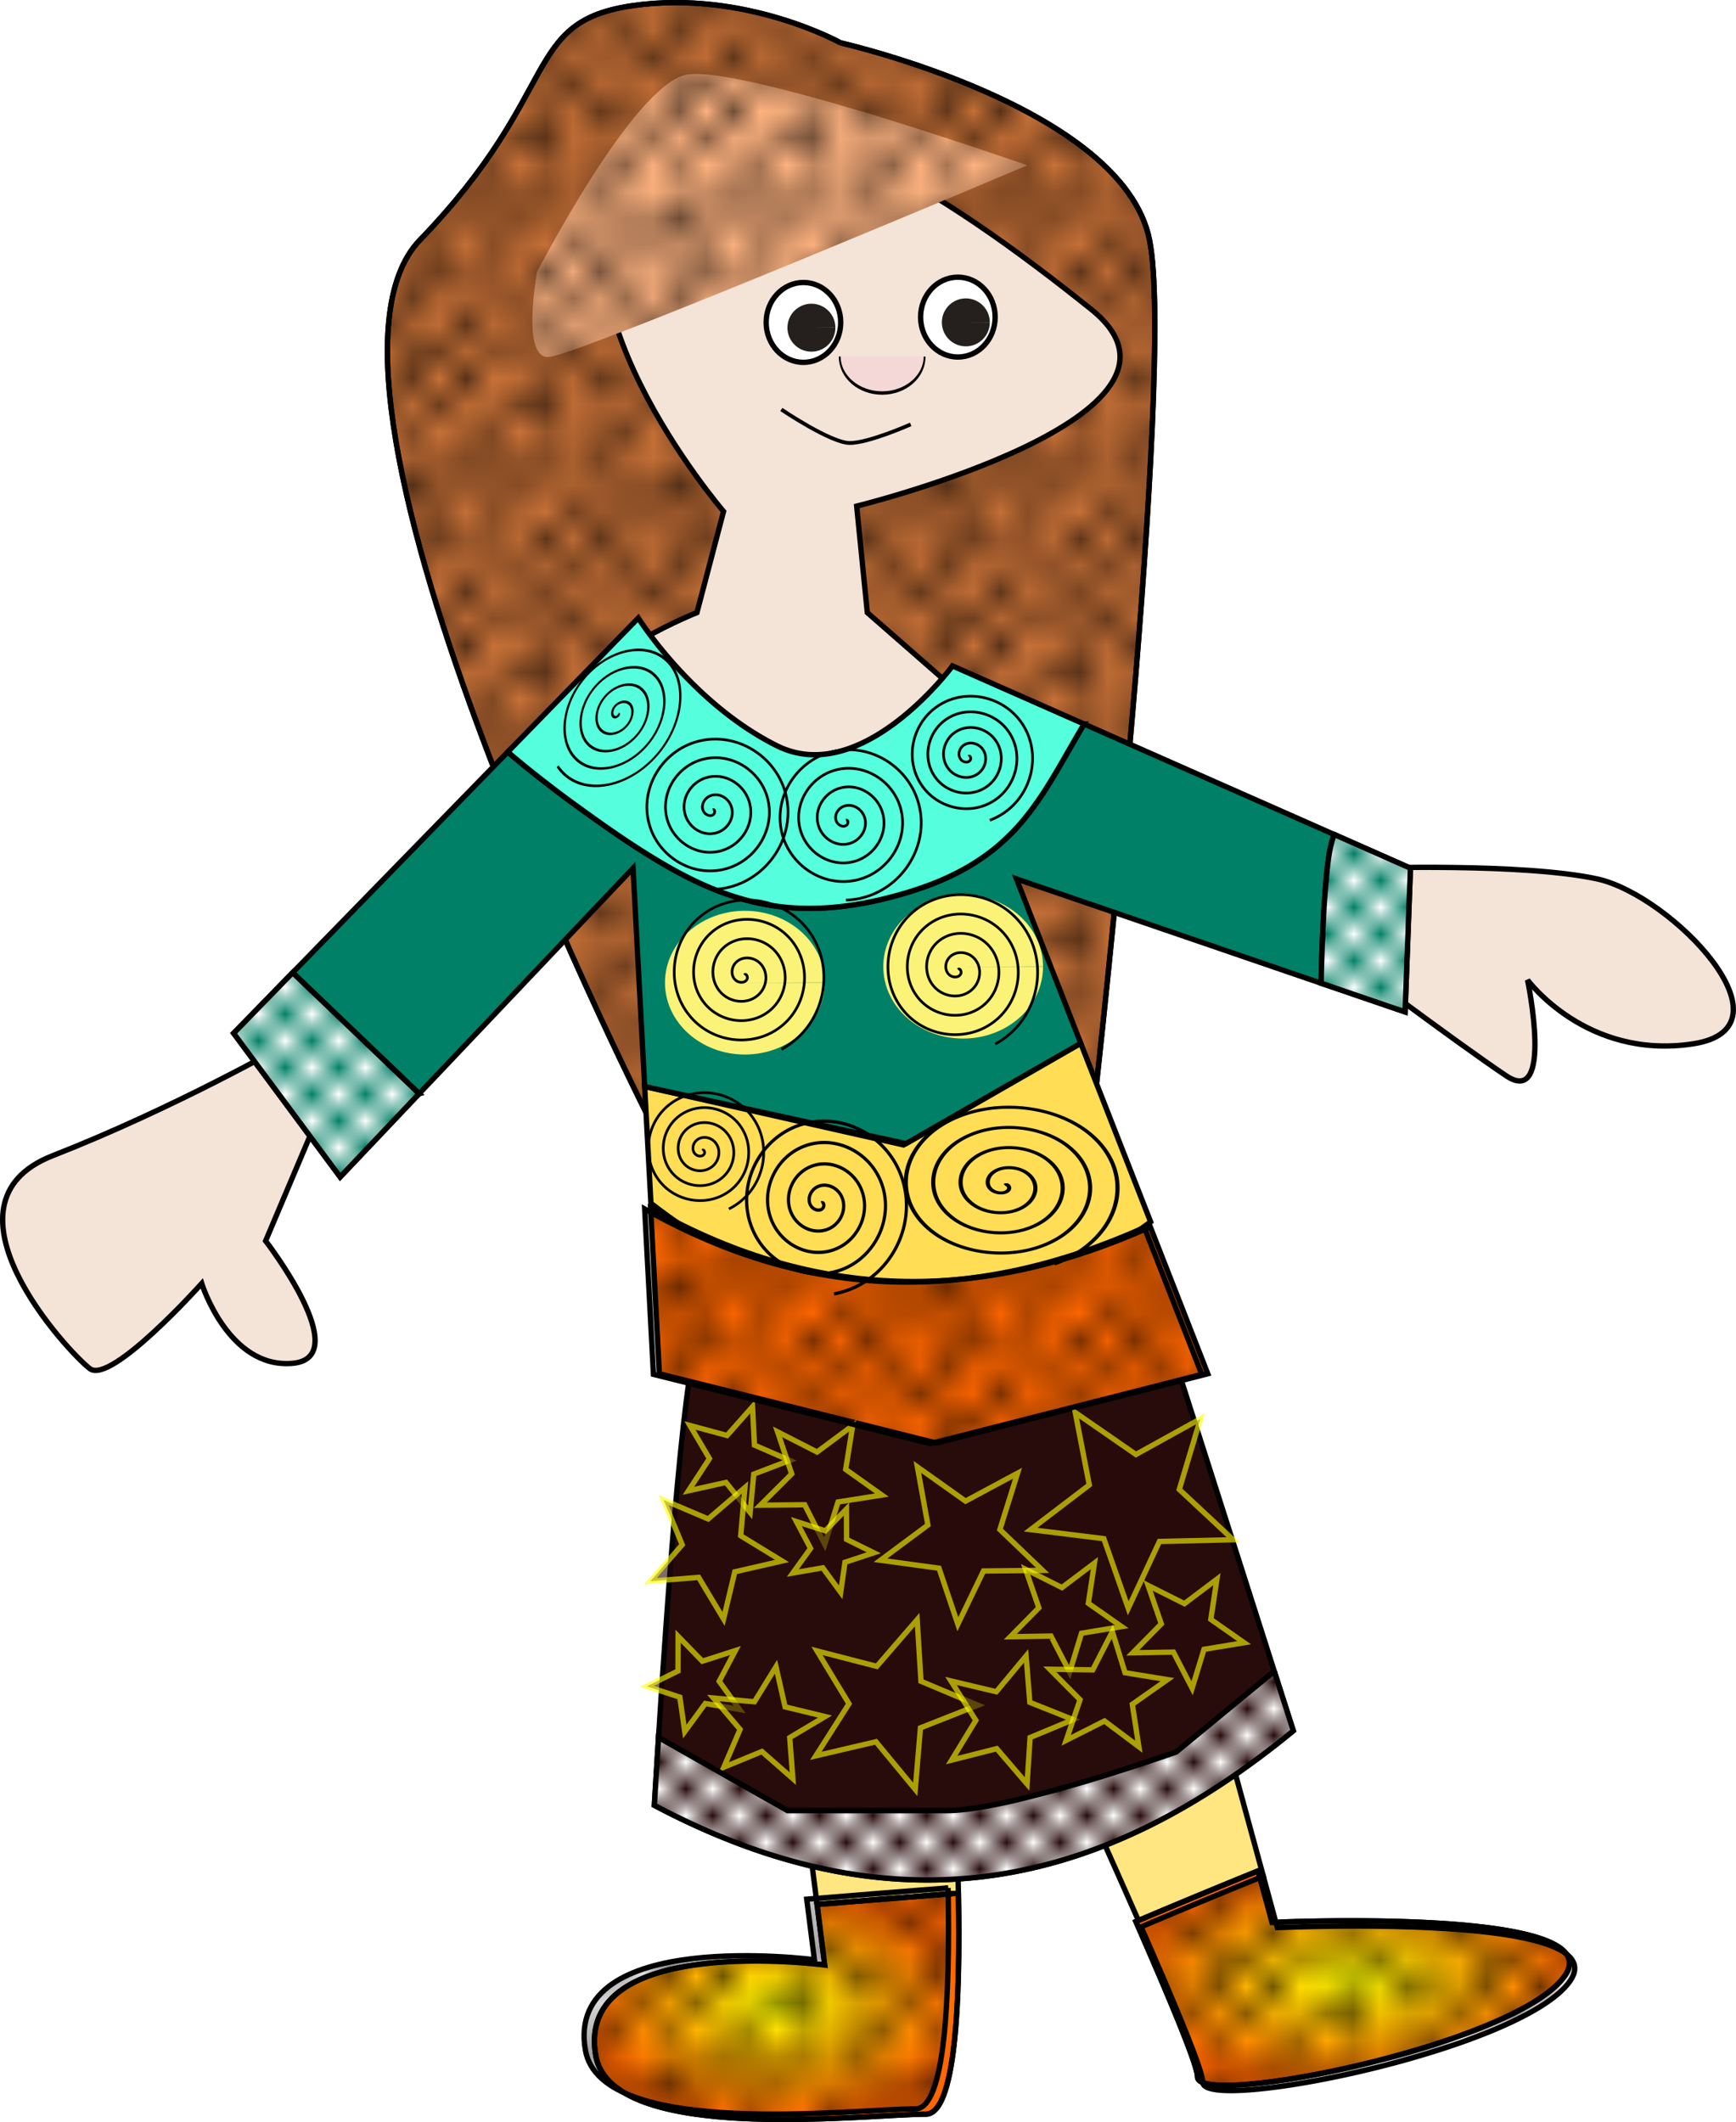
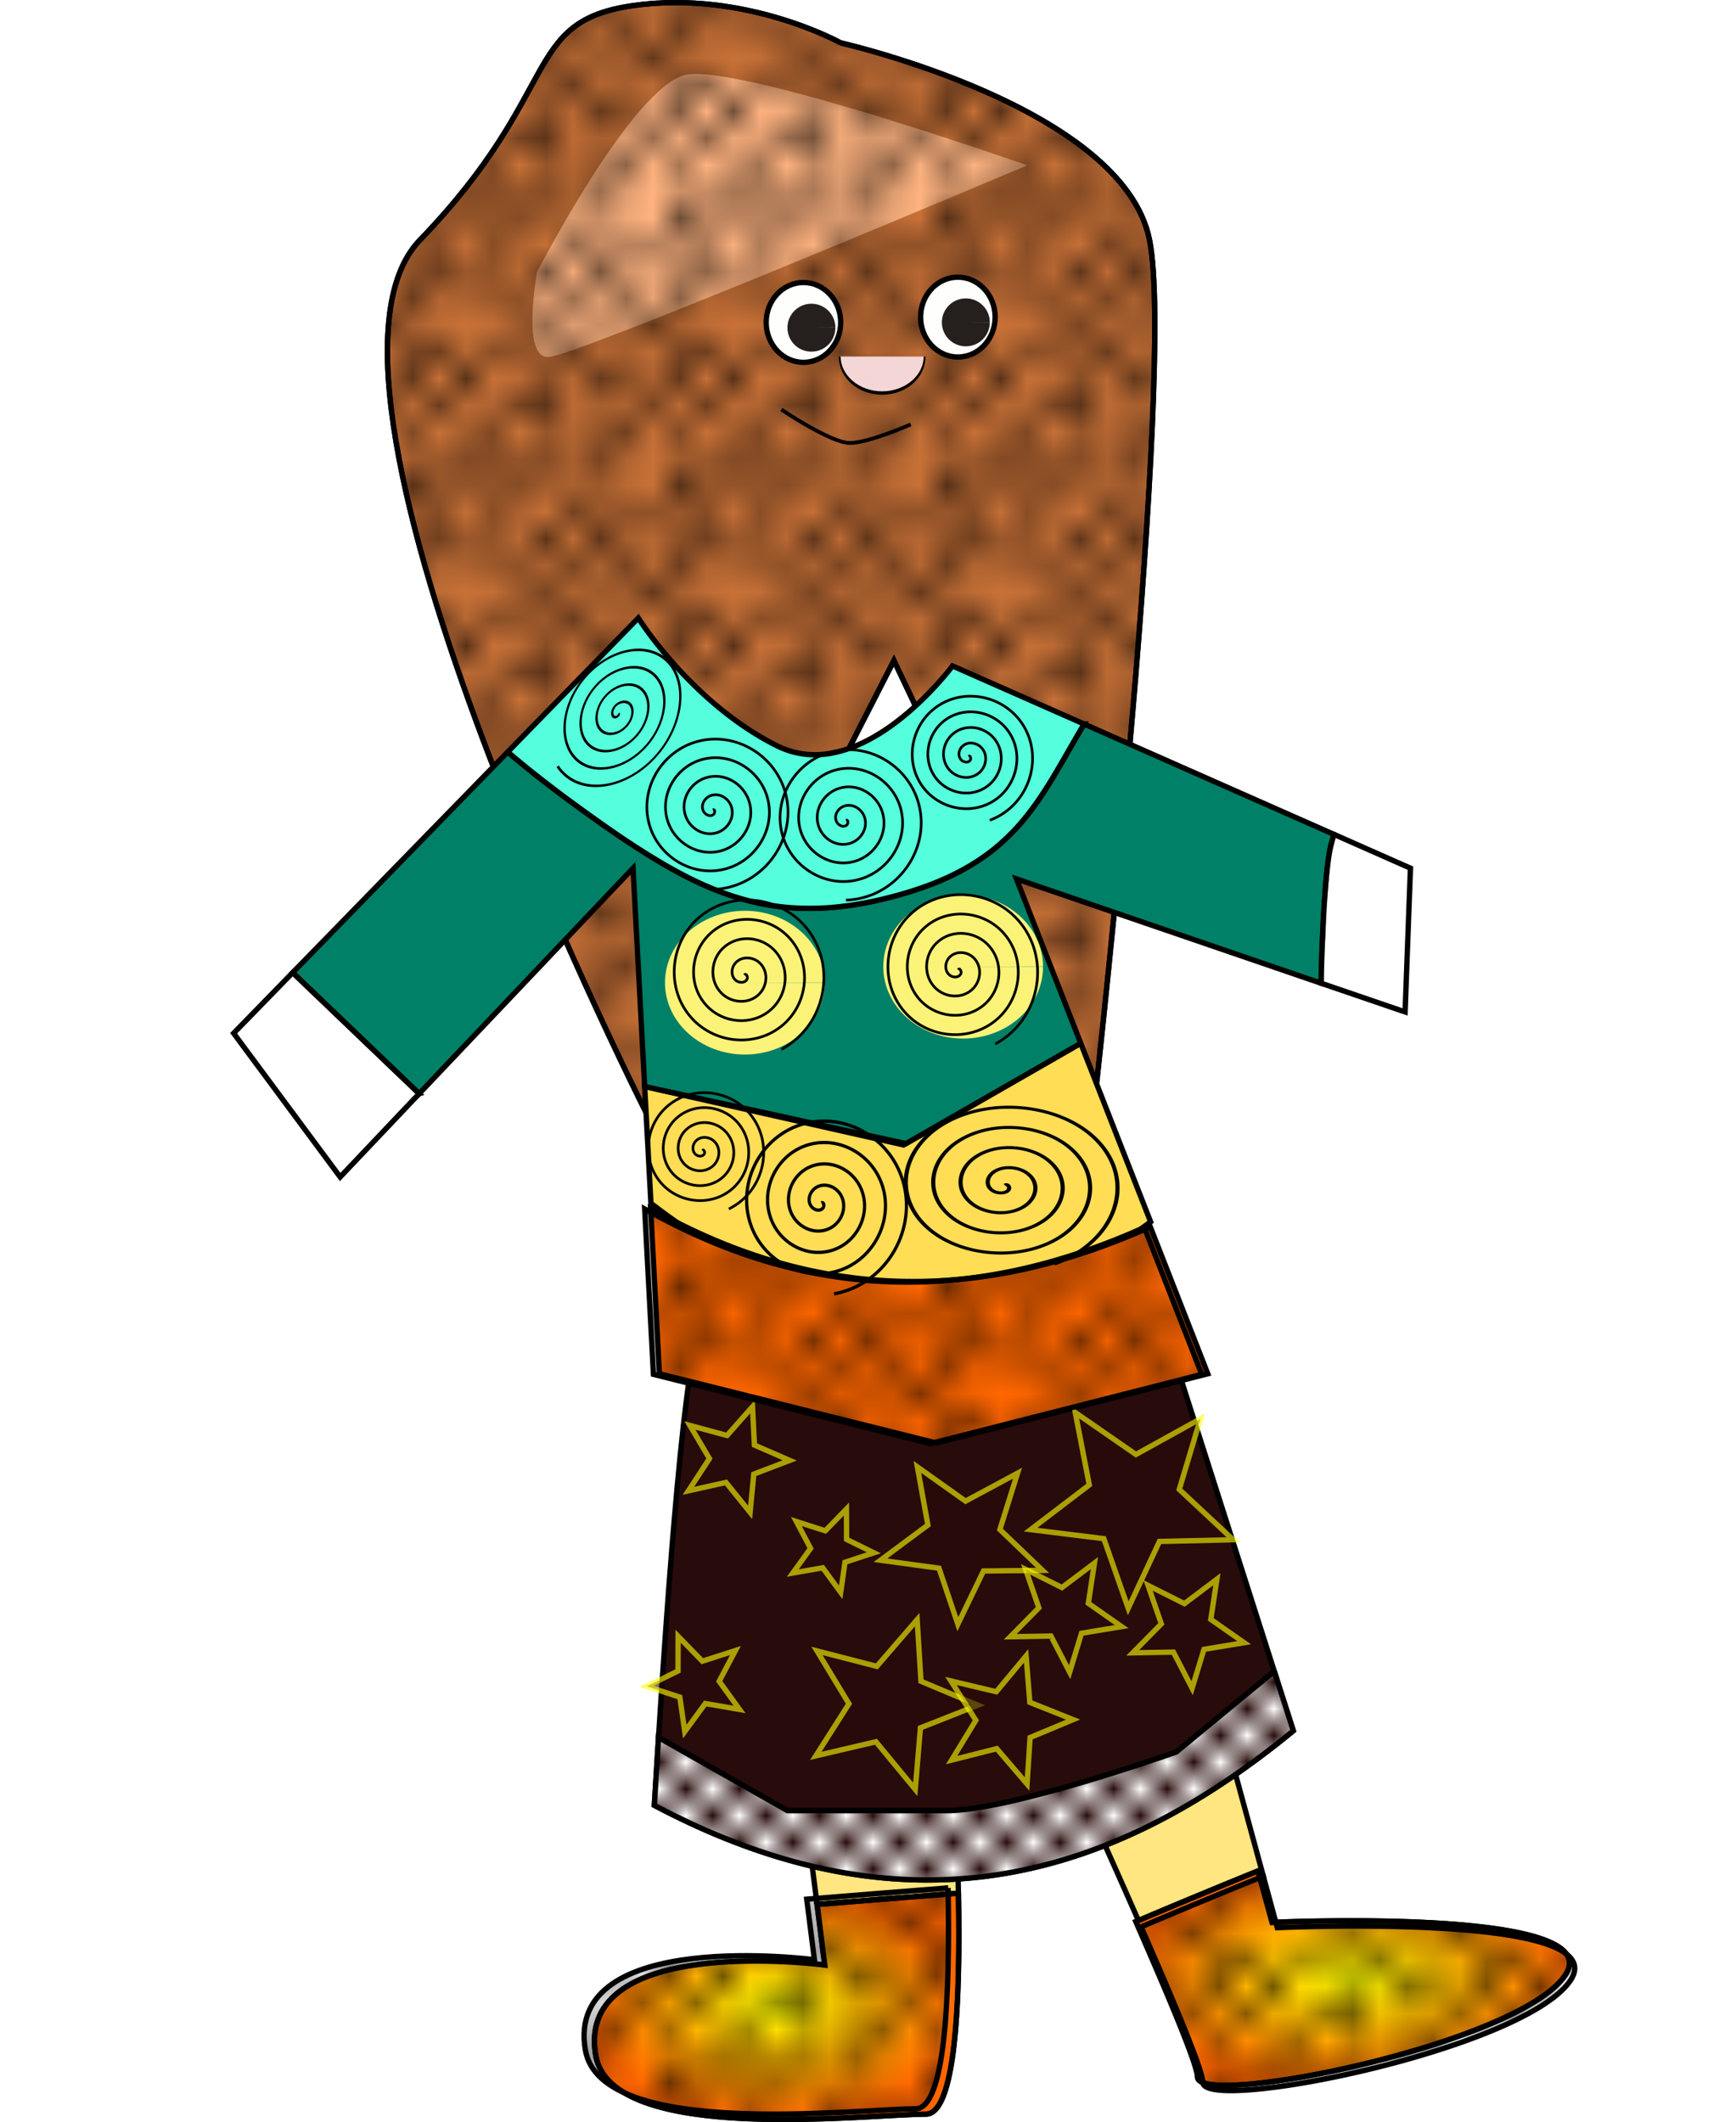
<svg xmlns="http://www.w3.org/2000/svg" xmlns:xlink="http://www.w3.org/1999/xlink" viewBox="0 0 649.77 794.33">
  <defs>
    <pattern id="b" height="2" width="2" patternUnits="userSpaceOnUse" patternTransform="scale(10)">
      <path fill="#fff" d="M0 0h1v1H0zM1 1h1v1H1z" />
    </pattern>
    <pattern id="c" xlink:href="#a" patternTransform="matrix(10 0 0 10 17.664 2.133)" />
    <pattern id="i" xlink:href="#a" patternTransform="matrix(10 0 0 10 17.664 2.133)" />
    <pattern id="j" xlink:href="#b" patternTransform="matrix(10 0 0 10 20 0)" />
    <pattern id="k" xlink:href="#b" patternTransform="matrix(10 0 0 10 20 0)" />
    <pattern id="l" xlink:href="#b" patternTransform="matrix(10 0 0 10 20 0)" />
    <pattern id="d" xlink:href="#a" patternTransform="matrix(10 0 0 10 17.664 2.133)" />
    <pattern id="h" xlink:href="#a" patternTransform="matrix(10 0 0 10 19.636 4.105)" />
    <pattern id="f" xlink:href="#a" patternTransform="matrix(10 0 0 10 13.797 .14)" />
    <pattern id="a" height="10" width="10" patternUnits="userSpaceOnUse" patternTransform="matrix(10 0 0 10 -2.336 2.133)">
      <circle cx="2.567" cy=".81" r=".45" />
-       <circle cx="3.048" cy="2.33" r=".45" />
      <circle cx="4.418" cy="2.415" r=".45" />
      <circle cx="1.844" cy="3.029" r=".45" />
      <circle cx="6.08" cy="1.363" r=".45" />
      <circle cx="5.819" cy="4.413" r=".45" />
      <circle cx="4.305" cy="4.048" r=".45" />
      <circle cx="5.541" cy="3.045" r=".45" />
      <circle cx="4.785" cy="5.527" r=".45" />
      <circle cx="2.667" cy="5.184" r=".45" />
      <circle cx="7.965" cy="1.448" r=".45" />
      <circle cx="7.047" cy="5.049" r=".45" />
      <circle cx="4.34" cy=".895" r=".45" />
      <circle cx="7.125" cy=".34" r=".45" />
      <circle cx="9.553" cy="1.049" r=".45" />
      <circle cx="7.006" cy="2.689" r=".45" />
      <circle cx="8.909" cy="2.689" r=".45" />
      <circle cx="9.315" cy="4.407" r=".45" />
      <circle cx="7.82" cy="3.87" r=".45" />
      <circle cx="8.27" cy="5.948" r=".45" />
      <circle cx="7.973" cy="7.428" r=".45" />
      <circle cx="9.342" cy="8.072" r=".45" />
      <circle cx="8.206" cy="9.315" r=".45" />
      <circle cx="9.682" cy="9.475" r=".45" />
      <circle cx="9.688" cy="6.186" r=".45" />
      <circle cx="3.379" cy="6.296" r=".45" />
      <circle cx="2.871" cy="8.204" r=".45" />
      <circle cx="4.59" cy="8.719" r=".45" />
      <circle cx="3.181" cy="9.671" r=".45" />
      <circle cx="5.734" cy="7.315" r=".45" />
-       <circle cx="6.707" cy="6.513" r=".45" />
      <circle cx="5.73" cy="9.67" r=".45" />
      <circle cx="6.535" cy="8.373" r=".45" />
      <circle cx="4.37" cy="7.154" r=".45" />
      <circle cx=".622" cy="7.25" r=".45" />
      <circle cx=".831" cy="5.679" r=".45" />
      <circle cx="1.257" cy="8.519" r=".45" />
      <circle cx="1.989" cy="6.877" r=".45" />
      <circle cx=".374" cy="3.181" r=".45" />
      <circle cx="1.166" cy="1.664" r=".45" />
      <circle cx="1.151" cy=".093" r=".45" />
      <circle cx="1.151" cy="10.093" r=".45" />
      <circle cx="1.302" cy="4.451" r=".45" />
      <circle cx="3.047" cy="3.763" r=".45" />
    </pattern>
    <radialGradient id="e" gradientUnits="userSpaceOnUse" cy="896.42" cx="278.96" gradientTransform="matrix(1 0 0 .626 20 335.1)" r="69.199">
      <stop offset="0" stop-color="#ff0" />
      <stop offset="1" stop-color="#ff0" stop-opacity="0" />
    </radialGradient>
    <radialGradient id="g" gradientUnits="userSpaceOnUse" cy="885.86" cx="494.56" gradientTransform="matrix(1 0 0 .501 20.028 442.32)" r="82.146">
      <stop offset="0" stop-color="#ff0" />
      <stop offset="1" stop-color="#ff0" stop-opacity="0" />
    </radialGradient>
  </defs>
  <path d="M314.66 16.05s105.63 23.916 115.59 73.741c9.78 48.896-19.93 316.89-19.93 316.89l-75.73-159.44-89.68 175.38s-141.5-277.03-87.692-332.83c53.811-55.804 37.867-81.713 79.72-87.692s77.727 13.951 77.727 13.951z" color="#000" stroke="#000" stroke-width="2" fill="#c87137" />
  <path d="M448.2 611.97l-67.75 5.969s26.271 56.669 46.688 103.31a3500.143 3500.143 0 0145.72-18.97L448.2 611.969zM294.73 625.9l11.094 86.969c17.015-1.418 35.05-2.805 52.906-4.219-.785-40.524-4.219-80.75-4.219-80.75l-59.78-2z" color="#000" stroke="#000" stroke-width="2" fill="#ffe680" />
  <path d="M476.95 625.56l-36.72 30.25s-3.865 1.351-10.03 3.406c-6.167 2.055-14.627 4.822-23.845 7.563a555.343 555.343 0 01-14.219 4c-4.788 1.284-9.547 2.503-14.125 3.53s-8.96 1.87-12.938 2.47c-3.978.6-7.573.937-10.562.937h-59.78l-48.25-27.375c-.903 14.36-1.563 25.406-1.563 25.406 94.559 50.057 171.09 28.005 239.16-27.906l-7.13-22.28z" color="#000" stroke="#000" stroke-width="2" fill="#280b0b" />
  <path d="M262.85 498.37c-6.145 0-13.339 103.66-16.375 151.97l48.25 27.375h59.781c2.99 0 6.585-.338 10.562-.938 3.978-.599 8.36-1.44 12.938-2.468 4.578-1.028 9.337-2.247 14.125-3.532 4.788-1.284 9.61-2.63 14.22-4 9.217-2.74 17.677-5.507 23.843-7.562 6.17-2.06 10.04-3.41 10.04-3.41l36.72-30.25-38.72-121.22s-167.4-5.969-175.38-5.969z" color="#000" stroke="#000" stroke-width="2" fill="#280b0b" />
  <path d="M322.93 161.49s105.63 23.916 115.59 73.741c9.78 48.896-19.93 316.89-19.93 316.89l-75.73-159.44-89.68 175.38s-141.5-277.03-87.692-332.83c53.811-55.804 37.867-81.713 79.72-87.692s77.727 13.951 77.727 13.951z" color="#000" stroke="#000" stroke-width="2" fill="url(#c)" transform="translate(-8.27 -145.44)" />
-   <path d="M356.52 257.21l-31.888-27.902-3.986-39.86s137.52-33.881 87.692-73.741c-49.825-39.86-133.53-99.65-171.4-53.811-37.867 45.839 33.881 129.54 33.881 129.54l-9.965 37.867s-39.86 15.944-35.874 27.902 41.853 59.79 73.741 59.79 57.797-59.79 57.797-59.79zM121.34 412.66l-21.923 51.818s33.881 43.846 9.965 45.839-33.88-29.895-33.88-29.895-33.882 37.867-41.854 31.888c-7.97-5.98-59.788-61.78-13.949-79.72s87.688-41.85 87.688-41.85l19.93 29.895zM511.97 324.97s57.797-1.993 85.7 3.986 75.733 55.804 35.873 61.783-61.783-23.916-61.783-23.916 9.965 47.832-7.972 35.874-65.769-47.832-65.769-47.832z" color="#000" stroke="#000" stroke-width="2" fill="#f4e3d7" />
  <path d="M358.73 708.65c-17.857 1.414-35.89 2.801-52.906 4.219l2.875 22.656s-93.759-12.34-85.719 33.875c5.855 33.653 101.64 21.938 123.56 21.938 11.05 0 12.985-41.504 12.188-82.688zM470.86 700.29a3493.201 3493.201 0 00-45.719 18.969c12.343 28.199 23.062 53.619 23.062 58.125 0 11.958 119.56-11.966 137.5-37.875 17.937-25.909-109.59-19.938-109.59-19.938l-5.25-19.281z" color="#000" stroke="#000" stroke-width="2" fill="#f60" />
  <path d="M404.51 390.5l-66.33 38.055-96.889-21.867 2.344 43.719c71.076 54.707 131.87 47.703 187.03 6.938z" color="#000" stroke="#000" stroke-width="2" fill="#fd5" />
  <path d="M430.56 459.25c-59.916 26.819-121.81 29.923-187.03-6.937l3.281 61.906 103.62 25.909 101.63-25.91z" color="#000" stroke="#000" stroke-width="2" fill="#f60" />
-   <path d="M156.89 409.37l-47.35-45.31-22.09 22.69 39.87 53.81 29.562-31.188zM499.29 312.31c-.458 1.559-.932 3.117-1.281 4.688-.498 2.242-.931 5.195-1.313 8.656-.381 3.46-.688 7.437-.968 11.688-.56 8.501-.939 18.157-1.188 27.25-.05 1.832-.022 1.665-.062 3.437l31.438 10.75 2-53.812-28.625-12.656z" color="#000" stroke="#000" stroke-width="2" fill="#008066" />
  <path d="M405.76 271c-2.33 3.962-4.561 7.822-6.687 11.531-2.258 3.94-4.442 7.712-6.72 11.344-2.276 3.632-4.633 7.105-7.187 10.406-1.276 1.65-2.606 3.28-4 4.844s-2.862 3.058-4.406 4.531-3.15 2.9-4.875 4.281-3.561 2.716-5.5 4-4.003 2.533-6.187 3.719-4.476 2.322-6.938 3.406a112.275 112.275 0 01-7.844 3.094c-2.772.98-5.73 1.91-8.843 2.781-3.114.872-6.142 1.64-9.094 2.281a131.928 131.928 0 01-8.625 1.563 113.52 113.52 0 01-8.219.937 101.4 101.4 0 01-7.906.282 93.44 93.44 0 01-7.594-.313 89.903 89.903 0 01-7.344-.937c-2.419-.407-4.82-.904-7.187-1.5s-4.696-1.284-7.031-2.063c-4.672-1.557-9.318-3.473-13.97-5.719-4.651-2.246-9.313-4.838-14.093-7.718-4.78-2.88-9.663-6.04-14.72-9.5-5.056-3.46-10.3-7.202-15.78-11.188a459.911 459.911 0 01-15.312-11.656c-3.476-2.757-6.571-5.339-9.657-7.938l-80.5 82.594 47.344 45.312 80.062-84.406 4.344 81.72 97.812 21.374L404.51 390.5l-24.062-61.53 114.03 39.061c.04-1.772.012-1.605.063-3.437.249-9.093.627-18.75 1.187-27.25.28-4.251.587-8.227.969-11.688.381-3.46.814-6.415 1.312-8.657.35-1.57.824-3.129 1.282-4.687L405.759 271z" color="#000" stroke="#000" stroke-width="2" fill="#008066" />
  <path d="M190.04 281.47c3.086 2.6 6.18 5.18 9.656 7.938 4.742 3.76 9.832 7.67 15.312 11.656 5.481 3.986 10.725 7.727 15.781 11.188 5.057 3.46 9.94 6.619 14.72 9.5 4.78 2.88 9.442 5.472 14.093 7.718 4.652 2.246 9.298 4.162 13.97 5.72a97.19 97.19 0 007.03 2.062 91.862 91.862 0 007.188 1.5c2.42.406 4.855.726 7.344.937 2.489.21 5.017.305 7.594.313 2.577.008 5.223-.08 7.906-.282 2.683-.202 5.41-.519 8.219-.937s5.673-.92 8.625-1.563 5.98-1.409 9.094-2.28a139.631 139.631 0 008.843-2.782 112.28 112.28 0 007.844-3.094 93.202 93.202 0 006.938-3.406c2.184-1.186 4.249-2.434 6.187-3.719s3.775-2.62 5.5-4 3.332-2.808 4.875-4.281 3.012-2.968 4.406-4.531a90.229 90.229 0 004-4.844c2.554-3.301 4.91-6.775 7.188-10.406 2.277-3.632 4.46-7.405 6.719-11.344 2.126-3.71 4.357-7.57 6.687-11.531l-49.25-21.75s-33.862 45.819-65.75 29.875c-31.9-15.94-51.85-47.81-51.85-47.81l-48.875 50.156z" color="#000" stroke="#000" stroke-width="2" fill="#5fd" />
  <path d="M384.42 61.89S276.8 24.023 256.87 28.009s-55.804 73.741-55.804 73.741-5.979 31.888 3.986 31.888 179.37-71.748 179.37-71.748z" color="#000" fill="#ffb380" />
  <path d="M340.87 158.85s-15.665 6.969-22.785 6.969c-7.12 0-25.633-12.544-25.633-12.544" color="#000" stroke="#000" stroke-width="1.414" fill="none" />
  <path d="M296.96 444.5c1.026-.224.808 1.272.372 1.704-1.18 1.172-3.072.269-3.78-.96-1.268-2.198.144-4.888 2.292-5.857 3.153-1.423 6.733.555 7.934 3.625 1.6 4.092-.964 8.59-4.958 10.01-5.027 1.787-10.452-1.37-12.086-6.29-1.979-5.96 1.776-12.318 7.622-14.162 6.89-2.173 14.186 2.181 16.24 8.955 2.37 7.82-2.587 16.055-10.289 18.315-8.75 2.568-17.925-2.991-20.39-11.62-2.768-9.68 3.396-19.795 12.951-22.468 10.61-2.967 21.666 3.8 24.544 14.285 3.167 11.54-4.205 23.538-15.617 26.62-12.468 3.368-25.41-4.61-28.696-16.95-3.568-13.397 5.014-27.282 18.282-30.773 14.325-3.769 29.154 5.418 32.85 19.615 3.97 15.254-5.823 31.027-20.948 34.925-2.066.533-4.19.841-6.322.92" transform="matrix(.403 .662 -.762 .661 450.52 -223.322)" stroke="#000" fill="none" />
  <path d="M266.788 303.06c1.026-.224.808 1.272.372 1.704-1.18 1.172-3.072.269-3.78-.96-1.268-2.198.144-4.888 2.292-5.857 3.153-1.423 6.733.555 7.934 3.625 1.6 4.092-.963 8.59-4.958 10.01-5.027 1.787-10.452-1.37-12.086-6.29-1.979-5.96 1.776-12.318 7.623-14.162 6.89-2.173 14.186 2.181 16.239 8.955 2.37 7.82-2.587 16.055-10.288 18.315-8.75 2.568-17.925-2.991-20.391-11.62-2.767-9.68 3.396-19.795 12.952-22.468 10.609-2.967 21.666 3.8 24.544 14.285 3.166 11.54-4.206 23.538-15.617 26.62-12.468 3.368-25.41-4.61-28.696-16.95-3.568-13.397 5.014-27.282 18.282-30.773 14.325-3.769 29.154 5.418 32.849 19.615 3.97 15.254-5.823 31.027-20.947 34.925-2.067.533-4.19.841-6.323.92" stroke="#000" fill="none" />
  <path d="M316.641 307.032c1.026-.224.808 1.272.372 1.704-1.18 1.172-3.072.269-3.78-.96-1.268-2.198.144-4.888 2.292-5.857 3.153-1.423 6.733.555 7.934 3.625 1.6 4.093-.963 8.59-4.958 10.01-5.027 1.787-10.452-1.37-12.086-6.29-1.979-5.96 1.776-12.318 7.623-14.162 6.89-2.173 14.186 2.181 16.239 8.955 2.37 7.82-2.587 16.055-10.288 18.315-8.75 2.568-17.925-2.991-20.391-11.62-2.767-9.68 3.396-19.795 12.952-22.468 10.609-2.966 21.666 3.8 24.544 14.285 3.166 11.54-4.206 23.538-15.617 26.62-12.468 3.368-25.41-4.61-28.696-16.95-3.568-13.397 5.014-27.282 18.282-30.773 14.325-3.769 29.154 5.419 32.849 19.615 3.97 15.254-5.823 31.027-20.947 34.925-2.067.533-4.19.841-6.323.92M362.496 283.113c.76-.452.985.802.752 1.264-.632 1.253-2.386 1.034-3.28.24-1.6-1.42-1.188-3.949.272-5.297 2.143-1.979 5.534-1.351 7.313.785 2.372 2.847 1.52 7.129-1.297 9.33-3.545 2.77-8.727 1.69-11.346-1.81-3.171-4.24-1.864-10.328 2.322-13.363 4.933-3.576 11.93-2.037 15.379 2.834 3.982 5.625 2.212 13.533-3.346 17.395-6.316 4.388-15.137 2.387-19.412-3.858-4.795-7.006-2.562-16.742 4.37-21.428 7.697-5.203 18.348-2.737 23.445 4.883 5.61 8.386 2.912 19.952-5.396 25.46-9.076 6.02-21.557 3.089-27.477-5.907-6.427-9.766-3.264-23.163 6.42-29.493 10.455-6.835 24.768-3.44 31.51 6.932 7.244 11.145 3.616 26.374-7.444 33.526a25.115 25.115 0 01-4.813 2.423M262.846 430.596c.678-.506 1.016.664.841 1.126-.475 1.253-2.163 1.22-3.093.556-1.662-1.19-1.523-3.633-.27-5.06 1.837-2.094 5.122-1.837 7.026.015 2.537 2.467 2.157 6.62-.3 8.993-3.09 2.985-8.121 2.48-10.96-.585-3.437-3.71-2.803-9.625.87-12.927 4.328-3.89 11.13-3.129 14.893 1.155 4.345 4.945 3.455 12.636-1.44 16.86-5.56 4.8-14.142 3.78-18.827-1.725-5.255-6.176-4.108-15.649 2.01-20.794 6.791-5.712 17.156-4.435 22.76 2.295 6.168 7.406 4.762 18.663-2.58 24.727-8.02 6.625-20.17 5.09-26.694-2.865-7.082-8.635-5.417-21.678 3.15-28.66 9.249-7.54 23.186-5.745 30.628 3.434 7.996 9.863 6.072 24.694-3.72 32.594a23.993 23.993 0 01-4.33 2.782" stroke="#000" fill="none" />
  <path d="M304.93 584.01c.927-.346.923 1.08.574 1.541-.945 1.251-2.831.66-3.656-.392-1.476-1.883-.517-4.581 1.359-5.772 2.752-1.749 6.358-.38 7.888 2.325 2.038 3.606.246 8.146-3.293 10.003-4.454 2.338-9.938.115-12.119-4.26-2.641-5.297.015-11.733 5.226-14.233 6.141-2.947 13.531.144 16.35 6.193 3.255 6.983-.273 15.329-7.16 18.466-7.824 3.564-17.128-.402-20.58-8.127-3.874-8.665.53-18.928 9.093-22.697 9.506-4.183 20.729.659 24.812 10.06 4.494 10.347-.787 22.53-11.027 26.928-11.187 4.806-24.33-.914-29.043-11.994-5.117-12.028 1.042-26.132 12.96-31.159 12.868-5.427 27.933 1.17 33.274 13.927 5.74 13.708-1.298 29.735-14.894 35.39a28.08 28.08 0 01-5.779 1.703" transform="matrix(1.195 0 0 1.222 -56.99 -263.44)" stroke="#000" fill="none" />
  <path d="M360.73 572.05c.8-.604 1.209.78 1.004 1.328-.554 1.488-2.555 1.462-3.66.68-1.978-1.398-1.83-4.294-.356-5.993 2.163-2.494 6.057-2.212 8.325-.031 3.024 2.906 2.602 7.83-.293 10.658-3.641 3.559-9.606 2.993-12.99-.617-4.099-4.374-3.389-11.386.94-15.323 5.103-4.64 13.168-3.784 17.656 1.265 5.182 5.83 4.18 14.95-1.59 19.988-6.557 5.726-16.731 4.578-22.32-1.914-6.27-7.282-4.975-18.514 2.238-24.653 8.009-6.815 20.298-5.373 26.985 2.563 7.36 8.733 5.771 22.082-2.887 29.318-9.458 7.905-23.866 6.169-31.65-3.211-8.45-10.183-6.567-25.65 3.536-33.983 10.908-8.997 27.434-6.966 36.315 3.86 9.543 11.631 7.364 29.218-4.184 38.647a28.426 28.426 0 01-5.112 3.327" transform="matrix(1.548 0 0 1.14 -182.32 -208.514)" stroke="#000" fill="none" />
  <path d="M280.76 566.1l-9.034-11.206-14.052 3.12 7.865-12.054-7.31-12.4 13.895 3.756 9.534-10.784.722 14.376 13.202 5.735-13.449 5.13zM358.51 607.94l-7.05-20.948-21.9-2.982 17.744-13.178-3.931-21.75 18.016 12.803 19.47-10.46-6.61 21.091 15.965 15.285-22.1.232z" opacity=".606" fill-opacity=".992" stroke="#ff0" stroke-width="2" fill="#280b0b" />
  <path d="M422.286 601.99l-9.131-26.054-27.4-3.384 21.957-16.736-5.25-27.105 22.702 15.711 24.156-13.368-7.926 26.446 20.178 18.843-27.601.634zM276.8 639.86l-12.816-2.22-7.678 10.498-1.85-12.874-12.356-4.059 11.673-5.737.041-13.006 9.063 9.33 12.383-3.98-6.071 11.502zM342.57 669.78l-14.71-17.825-22.503 5.268 12.407-19.498-11.964-19.773 22.378 5.775 15.108-17.49 1.424 23.068 21.302 8.964-21.498 8.482z" opacity=".606" fill-opacity=".992" stroke="#ff0" stroke-width="2" fill="#280b0b" />
  <path d="M400.36 625.9l-7.001-13.523-15.226.27 10.698-10.838-4.962-14.397 13.613 6.826 12.159-9.169-2.285 15.056 12.477 8.731-15.025 2.48zM446.2 631.92l-7.001-13.523-15.226.27 10.698-10.838-4.962-14.397 13.613 6.826 12.159-9.169-2.285 15.056 12.477 8.731-15.025 2.48zM384.42 667.77l-11.352-13.239-16.902 4.295 9.083-14.887-9.308-14.748 16.965 4.038 11.15-13.41 1.403 17.383 16.199 6.46-16.1 6.705z" opacity=".606" fill-opacity=".992" stroke="#ff0" stroke-width="2" fill="#280b0b" />
-   <path d="M426.27 653.83l-12.864-9.645-14.353 7.246 5.197-15.215-11.327-11.41 16.076.24 7.353-14.298 4.739 15.364 15.87 2.575-13.147 9.254zM308.7 578.04l-7.521-14.8-16.601.17 11.75-11.727-5.291-15.736 14.784 7.552 13.33-9.895-2.614 16.395 13.53 9.62-16.4 2.58zM270.82 605.98l-9.319-15.556-18.076 1.444 11.915-13.67-6.96-16.745 16.684 7.108 13.775-11.794-1.605 18.063 15.473 9.457-17.675 4.055zM296.76 665.77l-11.588-10.165-14.252 5.87 6.087-14.161-9.988-11.741 15.349 1.412 8.08-13.127 3.4 15.035 14.98 3.628-13.248 7.88z" opacity=".606" fill-opacity=".992" stroke="#ff0" stroke-width="2" fill="#280b0b" />
  <path d="M314.66 596.02l-6.716-9.173-11.201 1.947 6.648-9.223-5.313-10.05 10.826 3.472 7.918-8.159.042 11.37 10.206 5.009-10.799 3.553z" opacity=".606" fill-opacity=".992" stroke="#ff0" stroke-width="2" fill="#280b0b" />
  <path d="M436.6 604.91c-59.916 26.819-121.81 29.923-187.03-6.938l3.281 61.906 103.62 25.91 101.63-25.91z" color="#000" stroke="#000" stroke-width="2" fill="url(#d)" transform="translate(-8.27 -145.44)" />
  <path d="M367 854.09c-17.857 1.414-35.891 2.801-52.906 4.219l2.875 22.656s-93.759-12.34-85.719 33.875c5.855 33.653 101.64 21.938 123.56 21.938 11.05 0 12.985-41.504 12.188-82.688z" color="#000" stroke="#000" stroke-width="2" fill="url(#e)" transform="translate(-8.27 -145.44)" />
  <path d="M363.13 852.1c-17.857 1.414-35.891 2.801-52.906 4.219l2.875 22.656s-93.759-12.34-85.719 33.875c5.855 33.653 101.64 21.938 123.56 21.938 11.05 0 12.985-41.504 12.188-82.688z" color="#000" stroke="#000" stroke-width="2" fill="url(#f)" transform="translate(-8.27 -145.44)" />
  <path d="M479.16 845.74a3493.201 3493.201 0 00-45.719 18.969c12.343 28.199 23.062 53.619 23.062 58.125 0 11.958 119.56-11.966 137.5-37.875 17.937-25.909-109.59-19.938-109.59-19.938l-5.25-19.281z" color="#000" stroke="#000" stroke-width="2" fill="url(#g)" transform="translate(-8.27 -145.44)" />
  <path d="M481.1 847.7a3493.201 3493.201 0 00-45.719 18.969c12.343 28.199 23.062 53.619 23.062 58.125 0 11.958 119.56-11.966 137.5-37.875 17.937-25.909-109.59-19.938-109.59-19.938l-5.25-19.281z" color="#000" stroke="#000" stroke-width="2" fill="url(#h)" transform="translate(-8.27 -145.44)" />
  <path d="M308.685 367.818c0 14.859-13.384 26.905-29.895 26.905-16.51 0-29.895-12.046-29.895-26.905s13.384-26.905 29.895-26.905c16.47 0 29.835 11.987 29.895 26.809l-29.895.097zM390.398 361.839c0 14.859-13.384 26.905-29.895 26.905-16.51 0-29.895-12.046-29.895-26.905s13.384-26.905 29.895-26.905c16.47 0 29.835 11.987 29.895 26.809l-29.895.097z" opacity=".99" fill-rule="evenodd" color="#000" fill="#fcf478" />
  <path d="M358.55 362.89c.853-.687 1.348.81 1.143 1.417-.555 1.645-2.742 1.684-3.977.868-2.209-1.46-2.146-4.63-.593-6.537 2.278-2.799 6.543-2.623 9.096-.318 3.403 3.073 3.11 8.467.044 11.656-3.858 4.013-10.395 3.599-14.216-.23-4.628-4.64-4.091-12.327.505-16.776 5.417-5.244 14.258-4.584 19.335.78 5.862 6.193 5.078 16.191-1.055 21.895-6.968 6.48-18.126 5.573-24.454-1.33-7.1-7.743-6.068-20.06 1.605-27.013 8.517-7.72 21.996-6.564 29.574 1.879 8.34 9.291 7.06 23.93-2.154 32.134-10.065 8.96-25.867 7.555-34.693-2.429-9.582-10.838-8.052-27.803 2.703-37.253 11.612-10.203 29.739-8.548 39.813 2.978 10.824 12.385 9.045 31.675-3.252 42.372a31.076 31.076 0 01-5.472 3.81M278.55 364.89c.853-.687 1.348.81 1.143 1.417-.555 1.645-2.742 1.684-3.977.868-2.209-1.46-2.146-4.63-.593-6.537 2.278-2.799 6.543-2.623 9.096-.318 3.403 3.073 3.11 8.467.044 11.656-3.858 4.013-10.395 3.599-14.216-.23-4.628-4.64-4.091-12.327.505-16.776 5.417-5.244 14.258-4.584 19.335.78 5.862 6.193 5.078 16.191-1.055 21.895-6.968 6.48-18.126 5.573-24.454-1.33-7.1-7.743-6.068-20.06 1.605-27.013 8.517-7.72 21.996-6.564 29.574 1.879 8.34 9.291 7.06 23.93-2.154 32.134-10.065 8.96-25.867 7.555-34.693-2.429-9.582-10.838-8.052-27.803 2.703-37.253 11.612-10.203 29.739-8.548 39.813 2.978 10.824 12.385 9.045 31.675-3.252 42.372a31.076 31.076 0 01-5.472 3.81" stroke="#000" fill="none" />
  <g fill-rule="evenodd" color="#000">
    <path d="M314.67 120.684c0 8.255-6.246 14.947-13.95 14.947s-13.952-6.692-13.952-14.947c0-8.255 6.246-14.947 13.951-14.947s13.951 6.692 13.951 14.947z" opacity=".99" stroke="#000" stroke-width="2" fill="#fff" />
    <path d="M312.674 122.675a8.969 8.969 0 110-.032l-8.968.032z" opacity=".99" fill="#241f1c" />
  </g>
  <g fill-rule="evenodd" color="#000">
    <path d="M372.47 118.691c0 8.255-6.246 14.947-13.95 14.947s-13.952-6.692-13.952-14.947c0-8.255 6.246-14.947 13.951-14.947s13.951 6.692 13.951 14.947z" opacity=".99" stroke="#000" stroke-width="2" fill="#fff" />
    <path d="M370.474 120.682a8.969 8.969 0 110-.032l-8.968.032z" opacity=".99" fill="#241f1c" />
  </g>
  <path d="M332.83 289.05c0 3.302-5.8 5.979-12.954 5.979-7.155 0-12.954-2.677-12.954-5.979v-.014" transform="matrix(1.226 0 0 2.281 -61.987 -525.85)" opacity=".99" fill-rule="evenodd" color="#000" stroke="#000" stroke-width=".558" fill="#f4d7d7" />
  <path d="M392.69 207.34s-107.62-37.867-127.55-33.881-55.804 73.741-55.804 73.741-5.979 31.888 3.986 31.888 179.37-71.748 179.37-71.748z" color="#000" fill="url(#i)" transform="translate(-8.27 -145.44)" />
  <path d="M165.16 554.81l-47.35-45.31-22.091 22.69L135.59 586l29.562-31.188z" color="#000" stroke="#000" stroke-width="2" fill="url(#j)" transform="translate(-8.27 -145.44)" />
  <path d="M507.56 457.75c-.458 1.559-.932 3.117-1.281 4.688-.498 2.242-.931 5.195-1.313 8.656-.381 3.46-.688 7.437-.968 11.688-.561 8.501-.939 18.157-1.188 27.25-.05 1.832-.022 1.665-.062 3.437l31.438 10.75 2-53.812-28.625-12.656z" color="#000" stroke="#000" stroke-width="2" fill="url(#k)" transform="translate(-8.27 -145.44)" />
  <path d="M485.22 771l-36.72 30.25s-3.865 1.351-10.031 3.406c-6.166 2.056-14.626 4.822-23.844 7.563a555.343 555.343 0 01-14.219 4c-4.788 1.284-9.547 2.503-14.125 3.53s-8.96 1.87-12.938 2.47c-3.978.6-7.573.937-10.562.937H303l-48.25-27.375c-.903 14.36-1.563 25.406-1.563 25.406 94.56 50.057 171.09 28.005 239.16-27.906l-7.13-22.28z" color="#000" stroke="#000" stroke-width="2" fill="url(#l)" transform="translate(-8.27 -145.44)" />
</svg>